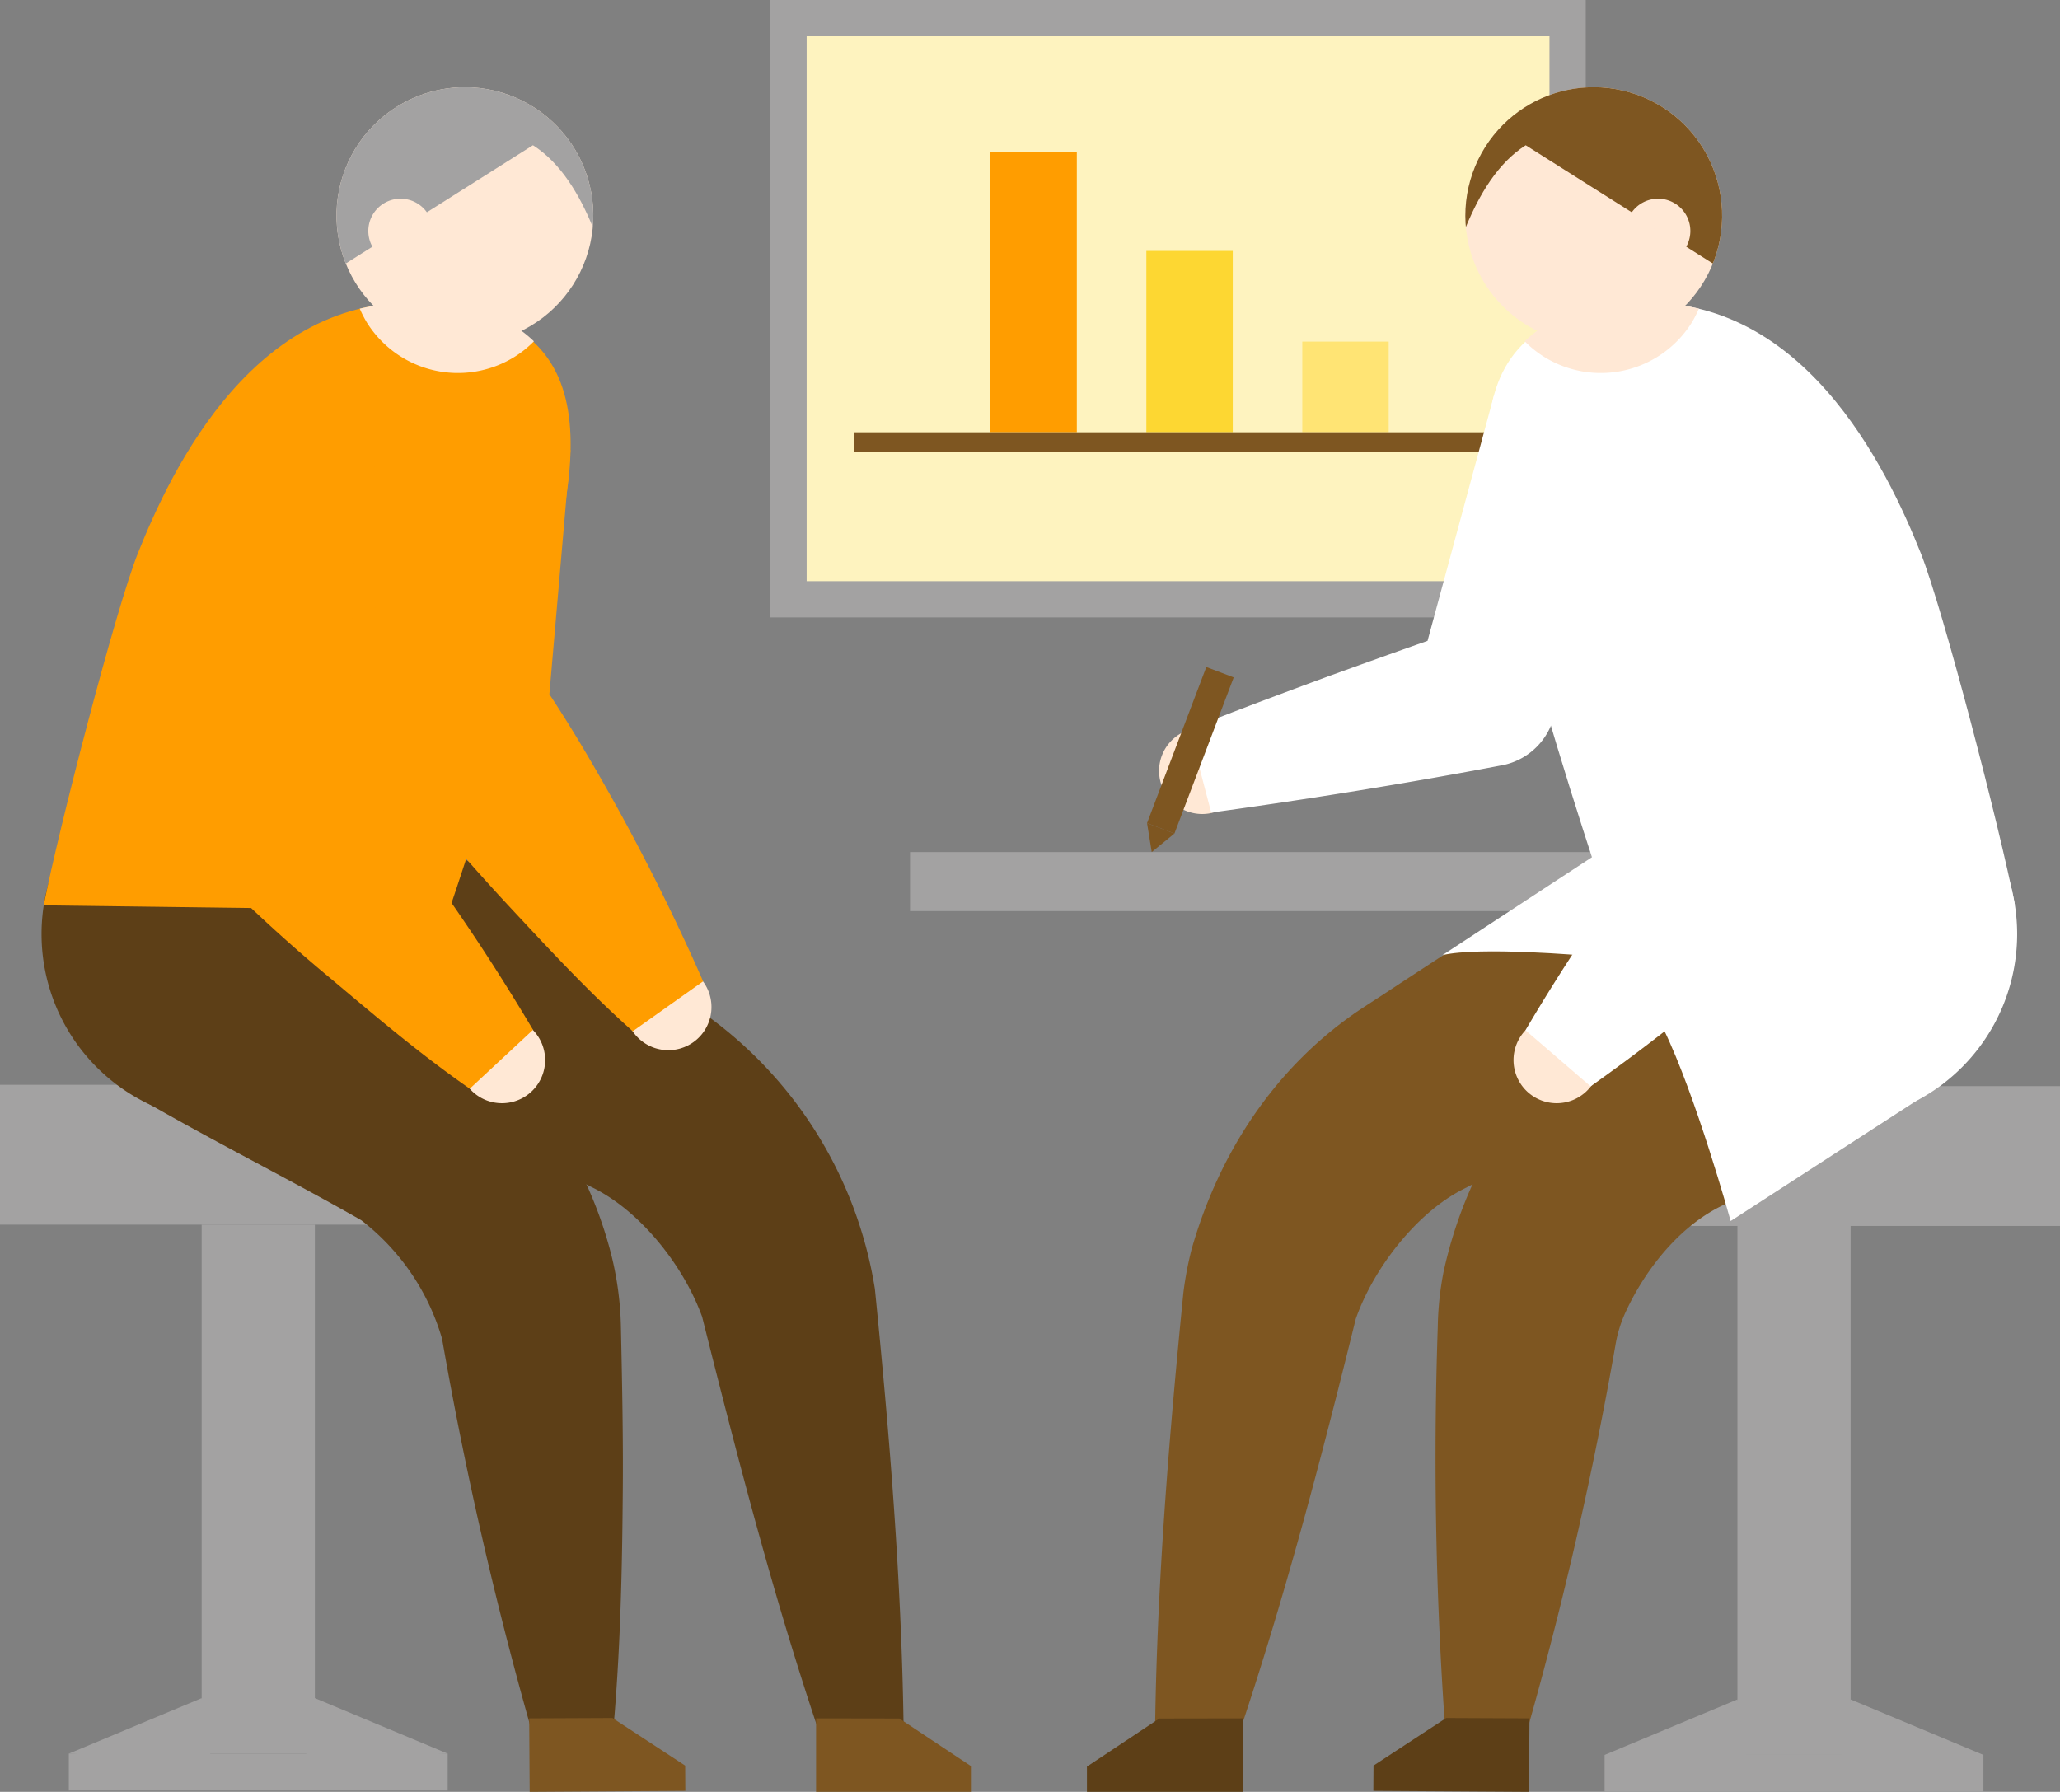
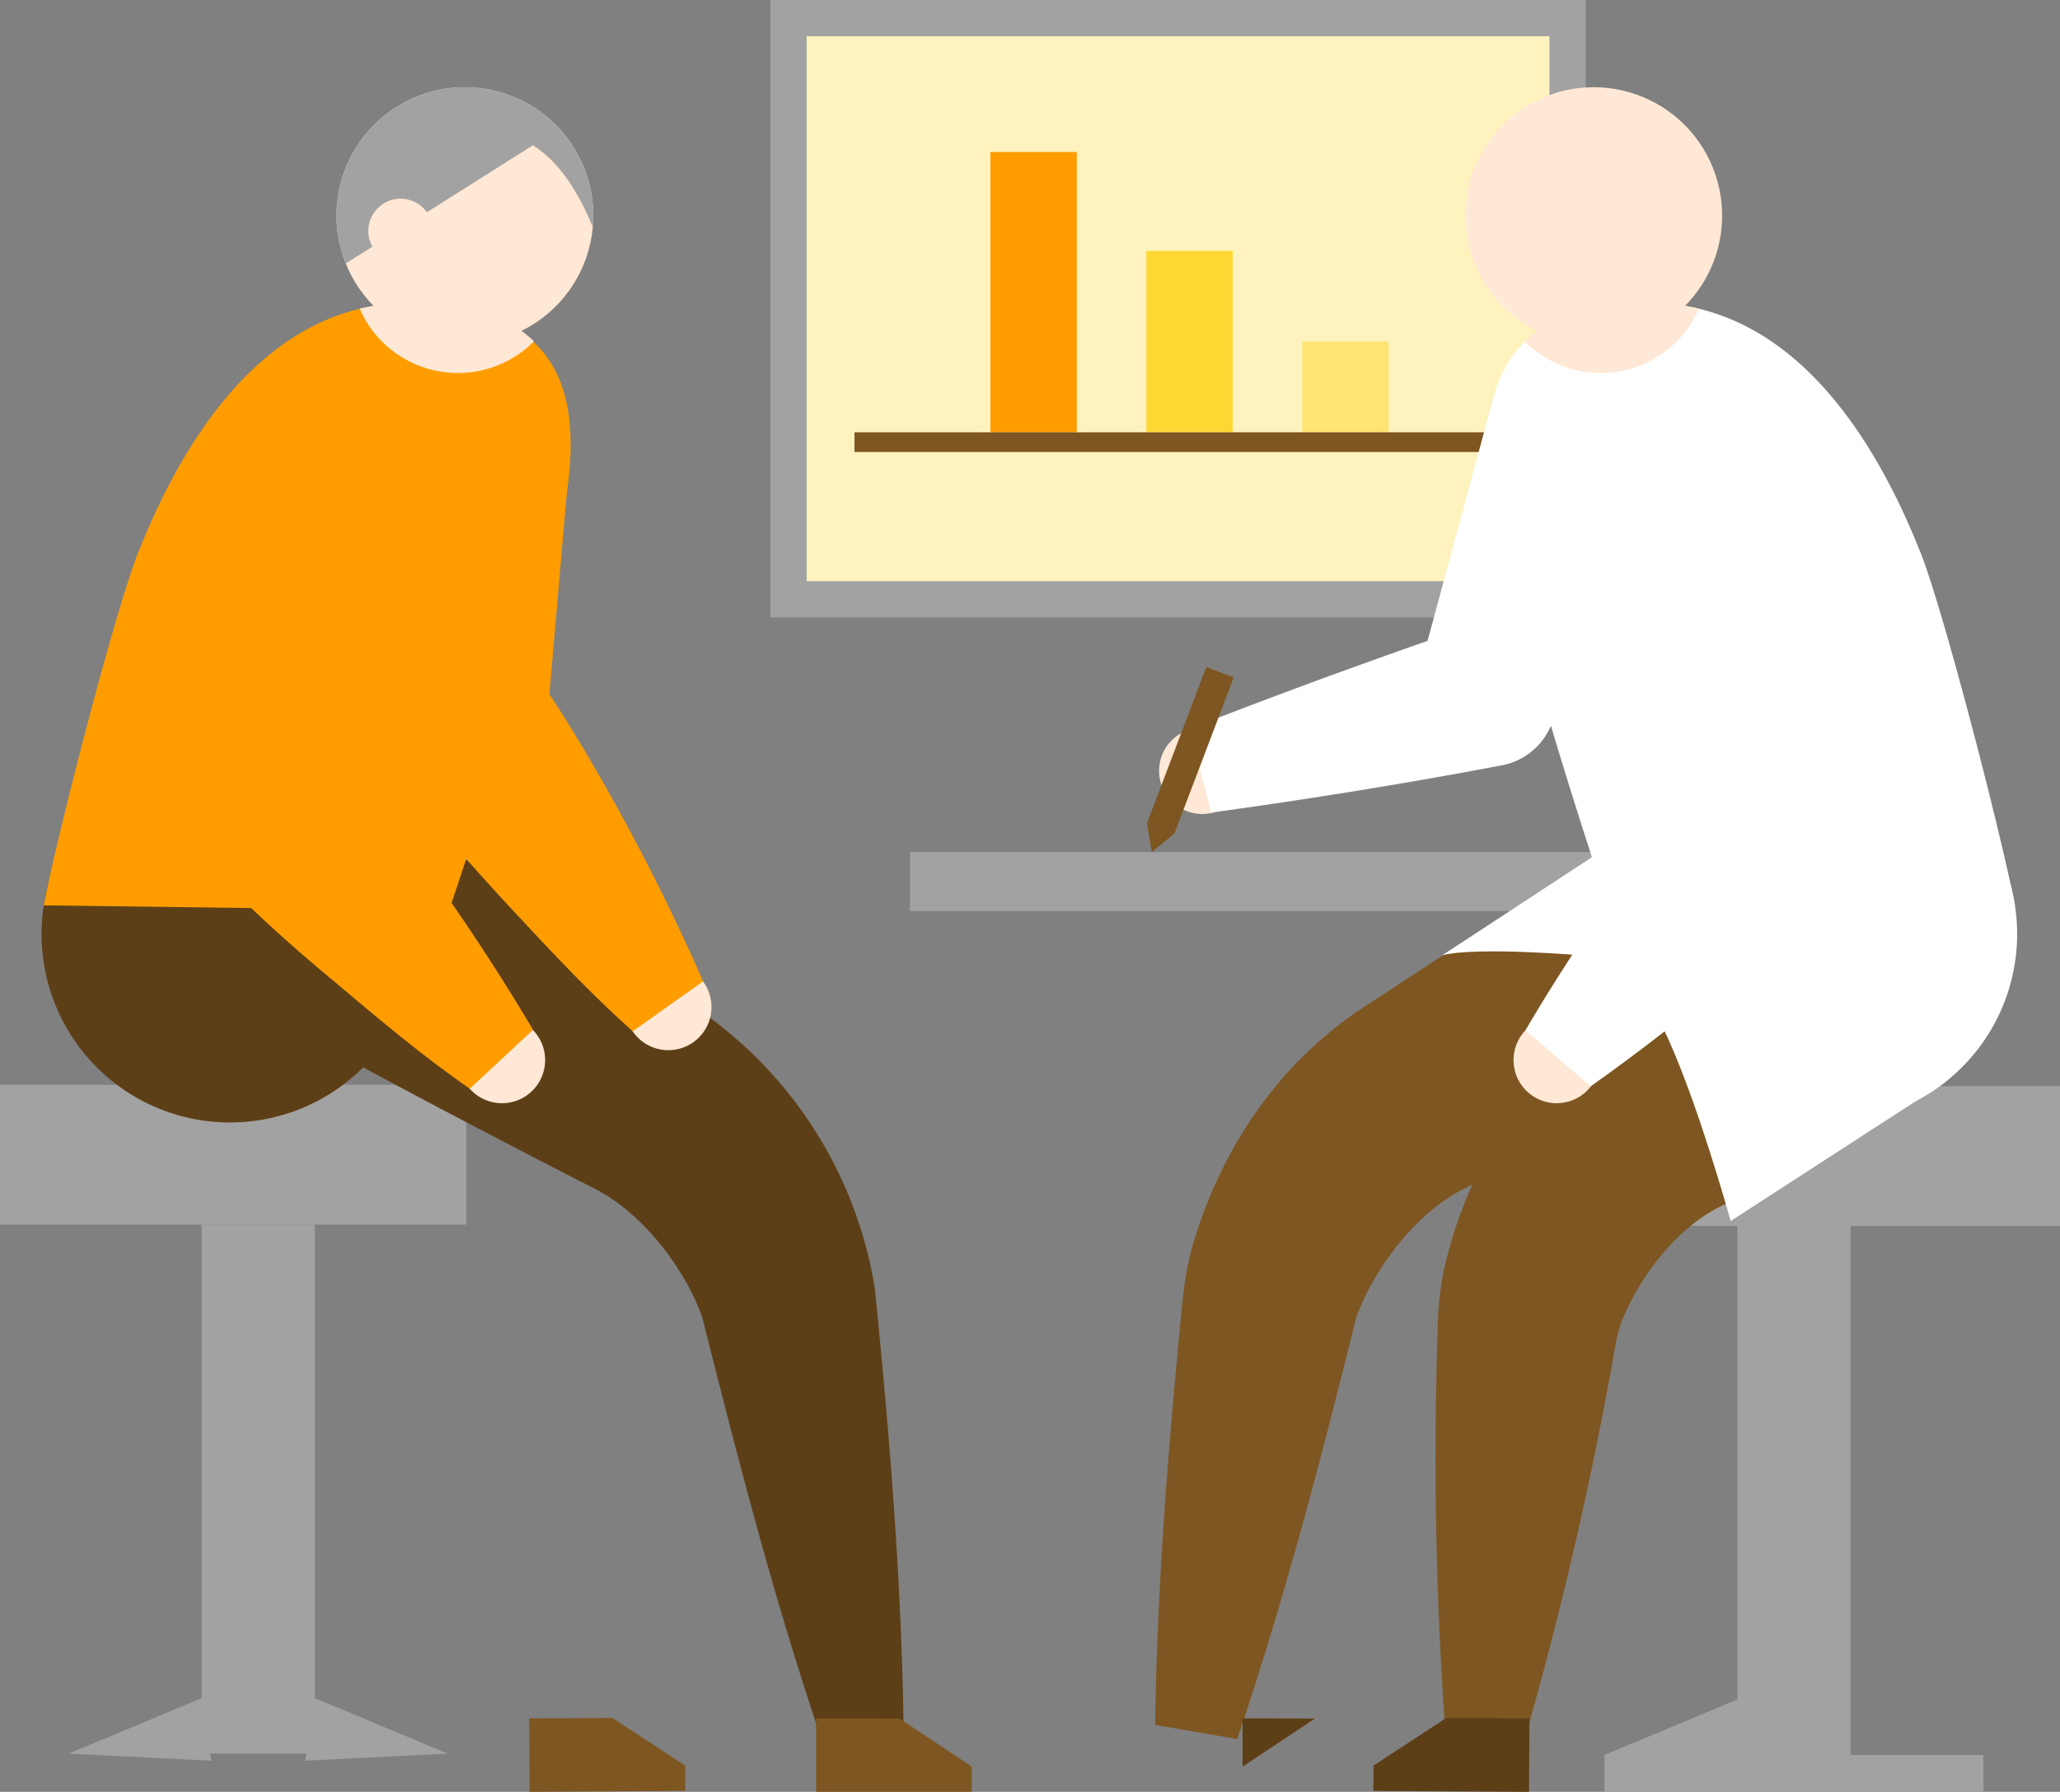
<svg xmlns="http://www.w3.org/2000/svg" width="225.077" height="195.802" viewBox="0 0 225.077 195.802">
  <rect x="0" y="0" width="225.077" height="195.802" fill="#808080" stroke="none" />
  <defs>
    <clipPath id="clip-path">
      <rect id="長方形_12691" data-name="長方形 12691" width="225.077" height="195.802" fill="none" />
    </clipPath>
    <clipPath id="clip-path-2">
      <rect id="長方形_12690" data-name="長方形 12690" width="70.72" height="2.158" fill="#7e5621" />
    </clipPath>
    <clipPath id="clip-path-3">
      <path id="パス_120617" data-name="パス 120617" d="M33.548,11.109a14.03,14.03,0,1,0,9.394-3.614,14.033,14.033,0,0,0-9.394,3.614" transform="translate(-28.916 -7.495)" fill="none" />
    </clipPath>
    <clipPath id="clip-path-4">
      <path id="パス_120635" data-name="パス 120635" d="M129.529,12.128a14.03,14.03,0,1,0,10.424-4.633,14.031,14.031,0,0,0-10.424,4.633" transform="translate(-125.917 -7.495)" fill="none" />
    </clipPath>
  </defs>
  <g id="recommend04" transform="translate(-960.924 -1905.198)">
    <rect id="長方形_12684" data-name="長方形 12684" width="89.086" height="67.467" transform="translate(1045.098 1905.199)" fill="#a3a2a2" />
    <path id="パス_176172" data-name="パス 176172" d="M0,0H81.162V59.543H0Z" transform="translate(1049.059 1909.16)" fill="#fef3bf" />
    <rect id="長方形_12686" data-name="長方形 12686" width="9.44" height="30.622" transform="translate(1069.137 1921.807)" fill="#ff9d00" />
    <rect id="長方形_12687" data-name="長方形 12687" width="9.44" height="19.814" transform="translate(1086.176 1932.615)" fill="#fdd732" />
    <rect id="長方形_12688" data-name="長方形 12688" width="9.44" height="9.906" transform="translate(1103.213 1942.523)" fill="#ffe474" />
    <g id="グループ_48540" data-name="グループ 48540" transform="translate(960.924 1905.198)" clip-path="url(#clip-path)">
      <g id="グループ_48539" data-name="グループ 48539" transform="translate(93.362 47.236)" opacity="0.997" style="isolation: isolate">
        <g id="グループ_48538" data-name="グループ 48538">
          <g id="グループ_48537" data-name="グループ 48537" clip-path="url(#clip-path-2)">
            <rect id="長方形_12689" data-name="長方形 12689" width="70.721" height="2.158" transform="translate(-0.001)" fill="#7e5621" />
          </g>
        </g>
      </g>
    </g>
    <rect id="長方形_12692" data-name="長方形 12692" width="75.363" height="6.45" transform="translate(1060.355 1998.305)" fill="#a3a2a2" />
    <rect id="長方形_12693" data-name="長方形 12693" width="50.943" height="15.28" transform="translate(960.924 2023.737)" fill="#a3a2a2" />
    <path id="パス_120607" data-name="パス 120607" d="M83.485,171.095c-5.164-15.2-9.133-30.625-13.035-46.139-2.085-5.738-6.926-11.755-12.228-14.243C46.482,104.7,34.582,98.445,23.07,92.047l13.01-22.32c11.24,6.86,22.548,14.14,33.565,21.389a45.74,45.74,0,0,1,19.682,30.8c1.592,15.851,2.89,31.651,3.132,47.634l-8.973,1.542" transform="translate(967.188 1924.129)" fill="#5d3f17" />
-     <path id="パス_120608" data-name="パス 120608" d="M54.89,168.1a422.145,422.145,0,0,1-9.74-42.649,25.243,25.243,0,0,0-8.833-12.96C28.234,107.876,19.71,103.643,11.6,98.9L24.937,76.774c7.944,5.108,15.889,10.271,23.6,15.74a45.108,45.108,0,0,1,15.065,23.6,35.248,35.248,0,0,1,1.09,8.065c.13,5.93.263,12.459.2,18.364-.066,8.178-.256,16.369-.946,24.612Z" transform="translate(964.074 1926.042)" fill="#5d3f17" />
    <path id="パス_120609" data-name="パス 120609" d="M3.571,84.668A20.591,20.591,0,1,0,24.162,64.077,20.591,20.591,0,0,0,3.571,84.668" transform="translate(961.893 1922.595)" fill="#5d3f17" />
    <path id="パス_120610" data-name="パス 120610" d="M48.045,92.439,3.752,91.867c1.683-8.552,7.882-32.422,10.3-38.49,3.62-9.077,13-29.05,32.174-27.242C67.871,28.176,61.217,47.818,56.7,64.385c-3.643,13.374-8.66,28.054-8.66,28.054" transform="translate(961.943 1912.262)" fill="#ff9d00" />
    <path id="パス_120611" data-name="パス 120611" d="M70.126,147.677v8.031H87.134v-2.76l-7.907-5.256Z" transform="translate(979.963 1945.292)" fill="#7e5621" />
    <path id="パス_120612" data-name="パス 120612" d="M45.474,147.686l.052,8.031,17.008-.109-.018-2.762-7.942-5.2Z" transform="translate(973.27 1945.283)" fill="#7e5621" />
    <path id="パス_120613" data-name="パス 120613" d="M30.914,26.68a24.477,24.477,0,0,1,3.213-.544c7.478-.763,12.505.947,15.819,4.111a11.548,11.548,0,0,1-2.12,1.7A11.728,11.728,0,0,1,31.677,28.17a13.176,13.176,0,0,1-.763-1.49" transform="translate(969.316 1912.245)" fill="#ffe8d5" />
    <g id="グループ_48544" data-name="グループ 48544" transform="translate(997.689 1914.728)" clip-path="url(#clip-path-3)">
      <path id="パス_120614" data-name="パス 120614" d="M53.366,12.128a14.031,14.031,0,1,1-19.816-1.02,14.031,14.031,0,0,1,19.816,1.02" transform="translate(-28.916 -7.495)" fill="#ffe8d5" />
      <path id="パス_120615" data-name="パス 120615" d="M35.041,5.428C42.707,1.346,55.3,4.293,59.384,11.959c1.762,3.311,2.763,12-1.288,12.4l-.257-.617c-1.422-3.429-3.441-6.9-6.5-8.845L29.083,28.961l-1.53-1.036-.82-1.188c-3.755-7.588.783-17.3,8.308-21.309" transform="translate(-29.873 -8.555)" fill="#a3a2a2" />
      <path id="パス_120616" data-name="パス 120616" d="M32.225,22.531a3.523,3.523,0,1,1,5.9-3.858" transform="translate(-28.173 -4.893)" fill="#ffe8d5" />
    </g>
    <path id="パス_120618" data-name="パス 120618" d="M39.431,92.171a4.713,4.713,0,1,0,4.65-4.774,4.712,4.712,0,0,0-4.65,4.774" transform="translate(971.629 1928.926)" fill="#ffe8d5" />
    <path id="パス_120619" data-name="パス 120619" d="M35.087,44.978l-.866,29.84-2.49-6.2c2.19,2.379,4.248,4.88,6.253,7.429a233.022,233.022,0,0,1,16.55,24.273l-6.91,6.433c-5.441-3.774-10.376-7.989-15.367-12.181A173.573,173.573,0,0,1,18.007,81.331a9.314,9.314,0,0,1-2.49-6.2L13.646,45.34Z" transform="translate(964.629 1917.409)" fill="#ff9d00" />
    <path id="パス_120620" data-name="パス 120620" d="M53.751,87.042a4.713,4.713,0,1,0,5.2-4.174,4.712,4.712,0,0,0-5.2,4.174" transform="translate(975.51 1927.689)" fill="#ffe8d5" />
    <path id="パス_120621" data-name="パス 120621" d="M53.6,38.871l-2.562,29.6-1.762-5.851c1.886,2.626,3.624,5.359,5.3,8.133A234.012,234.012,0,0,1,68.09,96.914L60.4,102.368c-4.942-4.407-9.315-9.154-13.758-13.921q-3.322-3.584-6.486-7.281c-3.026-4.065-8.03-8-7.815-13.446l-.174-29.712Z" transform="translate(969.658 1915.517)" fill="#ff9d00" />
    <rect id="長方形_12695" data-name="長方形 12695" width="50.943" height="15.278" transform="translate(1135.059 2023.884)" fill="#a3a2a2" />
    <path id="パス_120622" data-name="パス 120622" d="M108.527,69.368a4.713,4.713,0,1,1-2.1-6.324,4.713,4.713,0,0,1,2.1,6.324" transform="translate(987.965 1922.178)" fill="#ffe8d5" />
    <path id="パス_120623" data-name="パス 120623" d="M155.552,41.554l-13.653,28a7.3,7.3,0,0,1-5.311,4.79c-10.454,2-21.454,3.767-32,5.214L102.2,70.444c5.033-2.014,10.1-3.895,15.169-5.771,4.5-1.62,10.8-3.916,15.275-5.372l-5.311,4.791,8.139-30.072Z" transform="translate(988.672 1914.434)" fill="#fff" />
    <path id="パス_120624" data-name="パス 120624" d="M99.261,169.554c.233-15.824,1.523-31.466,3.08-47.161a37.721,37.721,0,0,1,.917-4.86c2.977-10.393,8.92-19.563,17.889-25.8.67-.473,3.246-2.114,3.957-2.6,10.017-6.583,20.329-13.168,30.536-19.407l13.01,22.319c-11.713,6.516-23.827,12.862-35.77,18.99-5.025,2.554-9.752,8.588-11.7,14.162-3.811,15.453-7.838,30.769-12.949,45.9l-8.973-1.542" transform="translate(987.873 1924.129)" fill="#7e5621" />
    <path id="パス_120625" data-name="パス 120625" d="M123.951,84.491c4.014-.965,15.657.064,15.657.064l6.7-6.041-5.166-5.288Z" transform="translate(994.576 1925.079)" fill="#fff" />
    <path id="パス_120626" data-name="パス 120626" d="M124.339,167.157a416.867,416.867,0,0,1-.746-42.977,34.1,34.1,0,0,1,.629-6.022c2.328-10.734,8.345-20.732,17.47-27.04q10.711-7.351,21.655-14.344L176.68,98.9c-7.063,4.024-14.214,7.9-21.4,11.717-4.945,2.123-8.841,6.979-11.066,11.707a14.156,14.156,0,0,0-1.217,3.878,417.335,417.335,0,0,1-9.6,41.9l-9.056-.945" transform="translate(994.422 1926.042)" fill="#7e5621" />
    <path id="パス_120627" data-name="パス 120627" d="M182.127,84.668a20.591,20.591,0,1,1-20.591-20.591,20.591,20.591,0,0,1,20.591,20.591" transform="translate(999.191 1922.595)" fill="#fff" />
    <path id="パス_120628" data-name="パス 120628" d="M141.153,92.439l44.293-.572c-1.683-8.552-7.882-32.422-10.3-38.49-3.62-9.077-13-29.05-32.174-27.242-21.642,2.041-14.988,21.683-10.476,38.249,3.643,13.374,8.66,28.054,8.66,28.054" transform="translate(995.641 1912.262)" fill="#fff" />
-     <path id="パス_120629" data-name="パス 120629" d="M110.409,147.677v8.031H93.4v-2.76l7.907-5.256Z" transform="translate(986.283 1945.292)" fill="#5d3f17" />
+     <path id="パス_120629" data-name="パス 120629" d="M110.409,147.677v8.031v-2.76l7.907-5.256Z" transform="translate(986.283 1945.292)" fill="#5d3f17" />
    <path id="パス_120630" data-name="パス 120630" d="M135.072,147.686l-.052,8.031-17.008-.109.018-2.762,7.942-5.2Z" transform="translate(992.965 1945.283)" fill="#5d3f17" />
    <path id="パス_120631" data-name="パス 120631" d="M150.053,26.68a24.478,24.478,0,0,0-3.213-.544c-7.478-.763-12.505.947-15.819,4.111a11.547,11.547,0,0,0,2.12,1.7A11.728,11.728,0,0,0,149.29,28.17a13.179,13.179,0,0,0,.763-1.49" transform="translate(996.496 1912.245)" fill="#ffe8d5" />
    <g id="グループ_48548" data-name="グループ 48548" transform="translate(1121.027 1914.728)" clip-path="url(#clip-path-4)">
      <path id="パス_120632" data-name="パス 120632" d="M129.529,12.128a14.031,14.031,0,1,0,19.816-1.02,14.031,14.031,0,0,0-19.816,1.02" transform="translate(-125.917 -7.495)" fill="#ffe8d5" />
-       <path id="パス_120633" data-name="パス 120633" d="M149.449,5.428c-7.666-4.082-20.261-1.134-24.343,6.532-1.762,3.311-2.763,12,1.288,12.4l.257-.617c1.422-3.429,3.441-6.9,6.5-8.845l22.258,14.067,1.53-1.036.82-1.188c3.755-7.588-.783-17.3-8.308-21.309" transform="translate(-126.554 -8.555)" fill="#7e5621" />
      <path id="パス_120634" data-name="パス 120634" d="M146.06,22.531a3.523,3.523,0,0,0-5.9-3.858" transform="translate(-122.049 -4.893)" fill="#ffe8d5" />
    </g>
    <g id="グループ_48550" data-name="グループ 48550" transform="translate(960.924 1905.198)" clip-path="url(#clip-path)">
      <path id="パス_120636" data-name="パス 120636" d="M139.484,92.171a4.713,4.713,0,1,1-4.65-4.774,4.712,4.712,0,0,1,4.65,4.774" transform="translate(35.311 23.728)" fill="#ffe8d5" />
      <path id="パス_120637" data-name="パス 120637" d="M172.021,45.339,170.15,75.133a9.363,9.363,0,0,1-2.491,6.2,210.732,210.732,0,0,1-29.428,25.163l-7.119-6.13a215.022,215.022,0,0,1,22.823-31.745l-2.49,6.2-.865-29.841Z" transform="translate(35.56 12.212)" fill="#fff" />
      <rect id="長方形_12697" data-name="長方形 12697" width="18.246" height="3.203" transform="translate(125.326 89.945) rotate(-69.212)" fill="#7e5621" />
      <path id="パス_120638" data-name="パス 120638" d="M99.078,73.9l2.482-2.025-2.994-1.137Z" transform="translate(26.761 19.206)" fill="#7e5621" />
      <path id="パス_120639" data-name="パス 120639" d="M142.951,90.662c3.526,7.208,7.331,20.968,7.331,20.968l23.441-15.18L154.842,80.271Z" transform="translate(38.811 21.794)" fill="#fff" />
      <rect id="長方形_12698" data-name="長方形 12698" width="12.367" height="58.34" transform="translate(189.831 133.424)" fill="#a3a2a2" />
      <rect id="長方形_12699" data-name="長方形 12699" width="41.391" height="4.038" transform="translate(175.318 191.764)" fill="#a3a2a2" />
      <path id="パス_120640" data-name="パス 120640" d="M137.883,152.112,152.4,146.05l1.054,6.836Z" transform="translate(37.435 39.653)" fill="#a3a2a2" />
-       <path id="パス_120641" data-name="パス 120641" d="M173.76,152.112l-14.512-6.061-1.054,6.836Z" transform="translate(42.95 39.653)" fill="#a3a2a2" />
      <rect id="長方形_12700" data-name="長方形 12700" width="12.367" height="57.8" transform="translate(22.034 133.819)" fill="#a3a2a2" />
-       <rect id="長方形_12701" data-name="長方形 12701" width="41.391" height="4.038" transform="translate(7.521 191.619)" fill="#a3a2a2" />
      <path id="パス_120642" data-name="パス 120642" d="M5.915,152l14.512-6.061,1.054,6.836Z" transform="translate(1.606 39.622)" fill="#a3a2a2" />
      <path id="パス_120643" data-name="パス 120643" d="M41.792,152,27.28,145.936l-1.054,6.836Z" transform="translate(7.12 39.622)" fill="#a3a2a2" />
    </g>
  </g>
</svg>